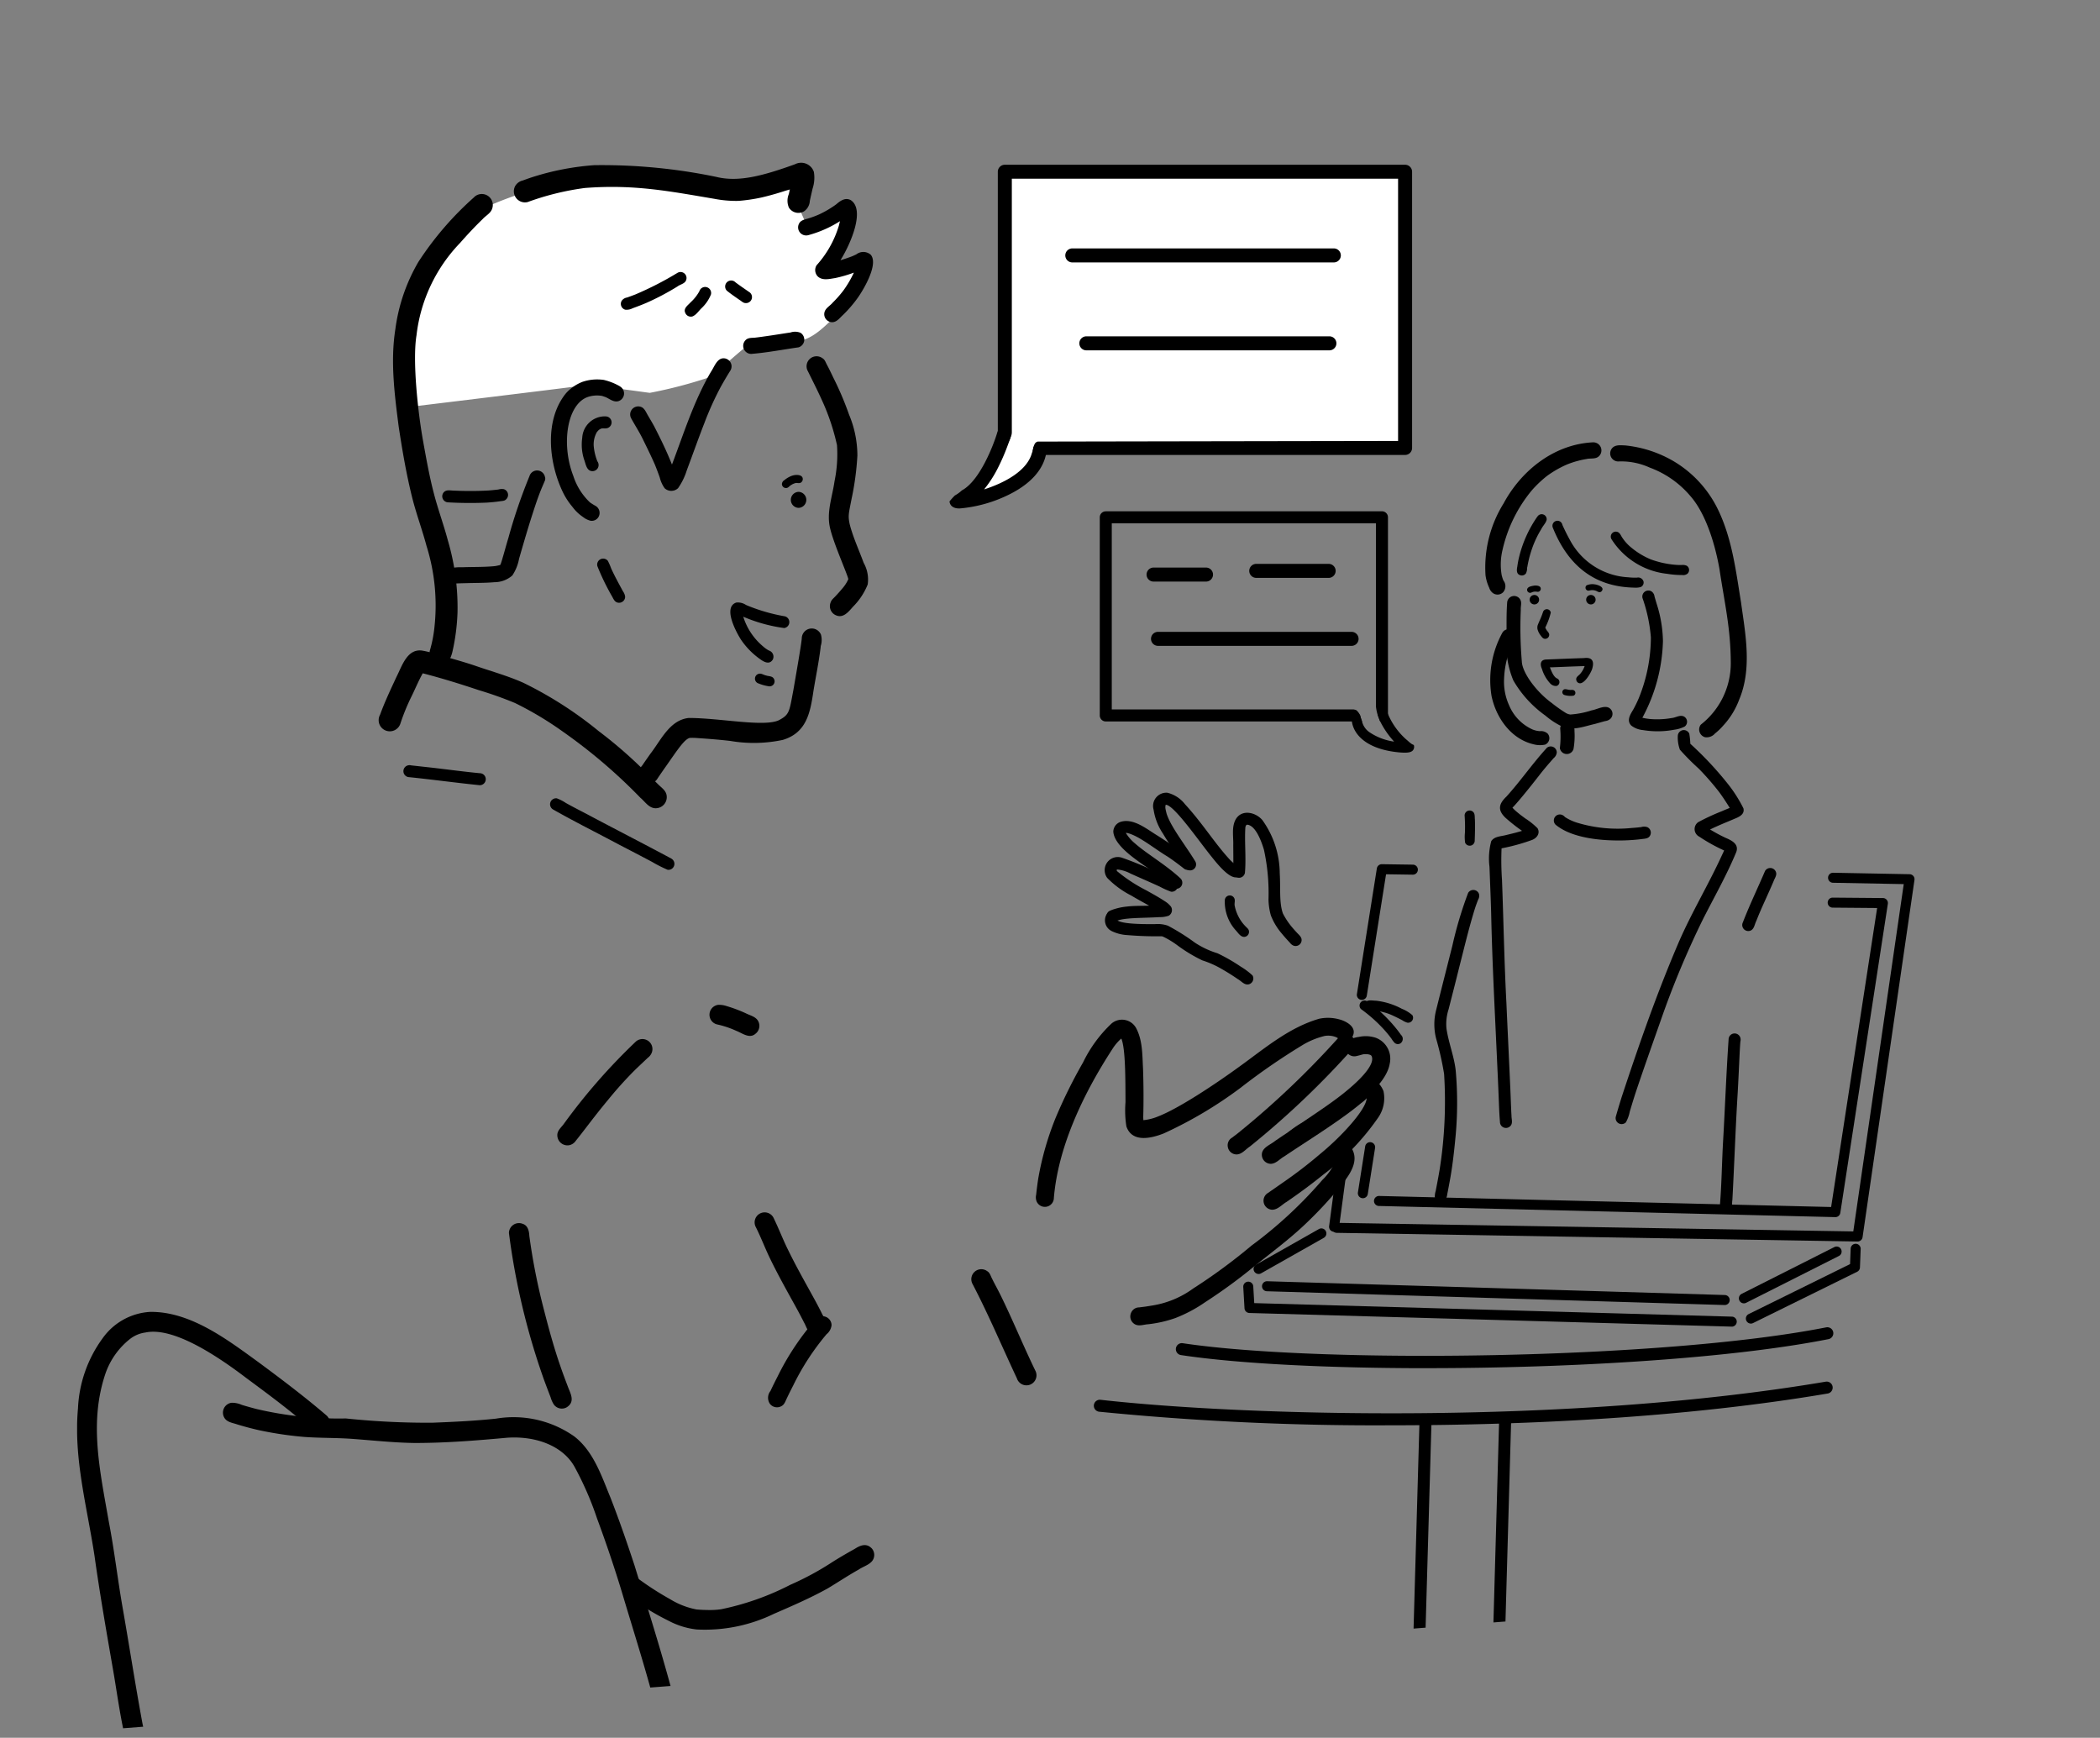
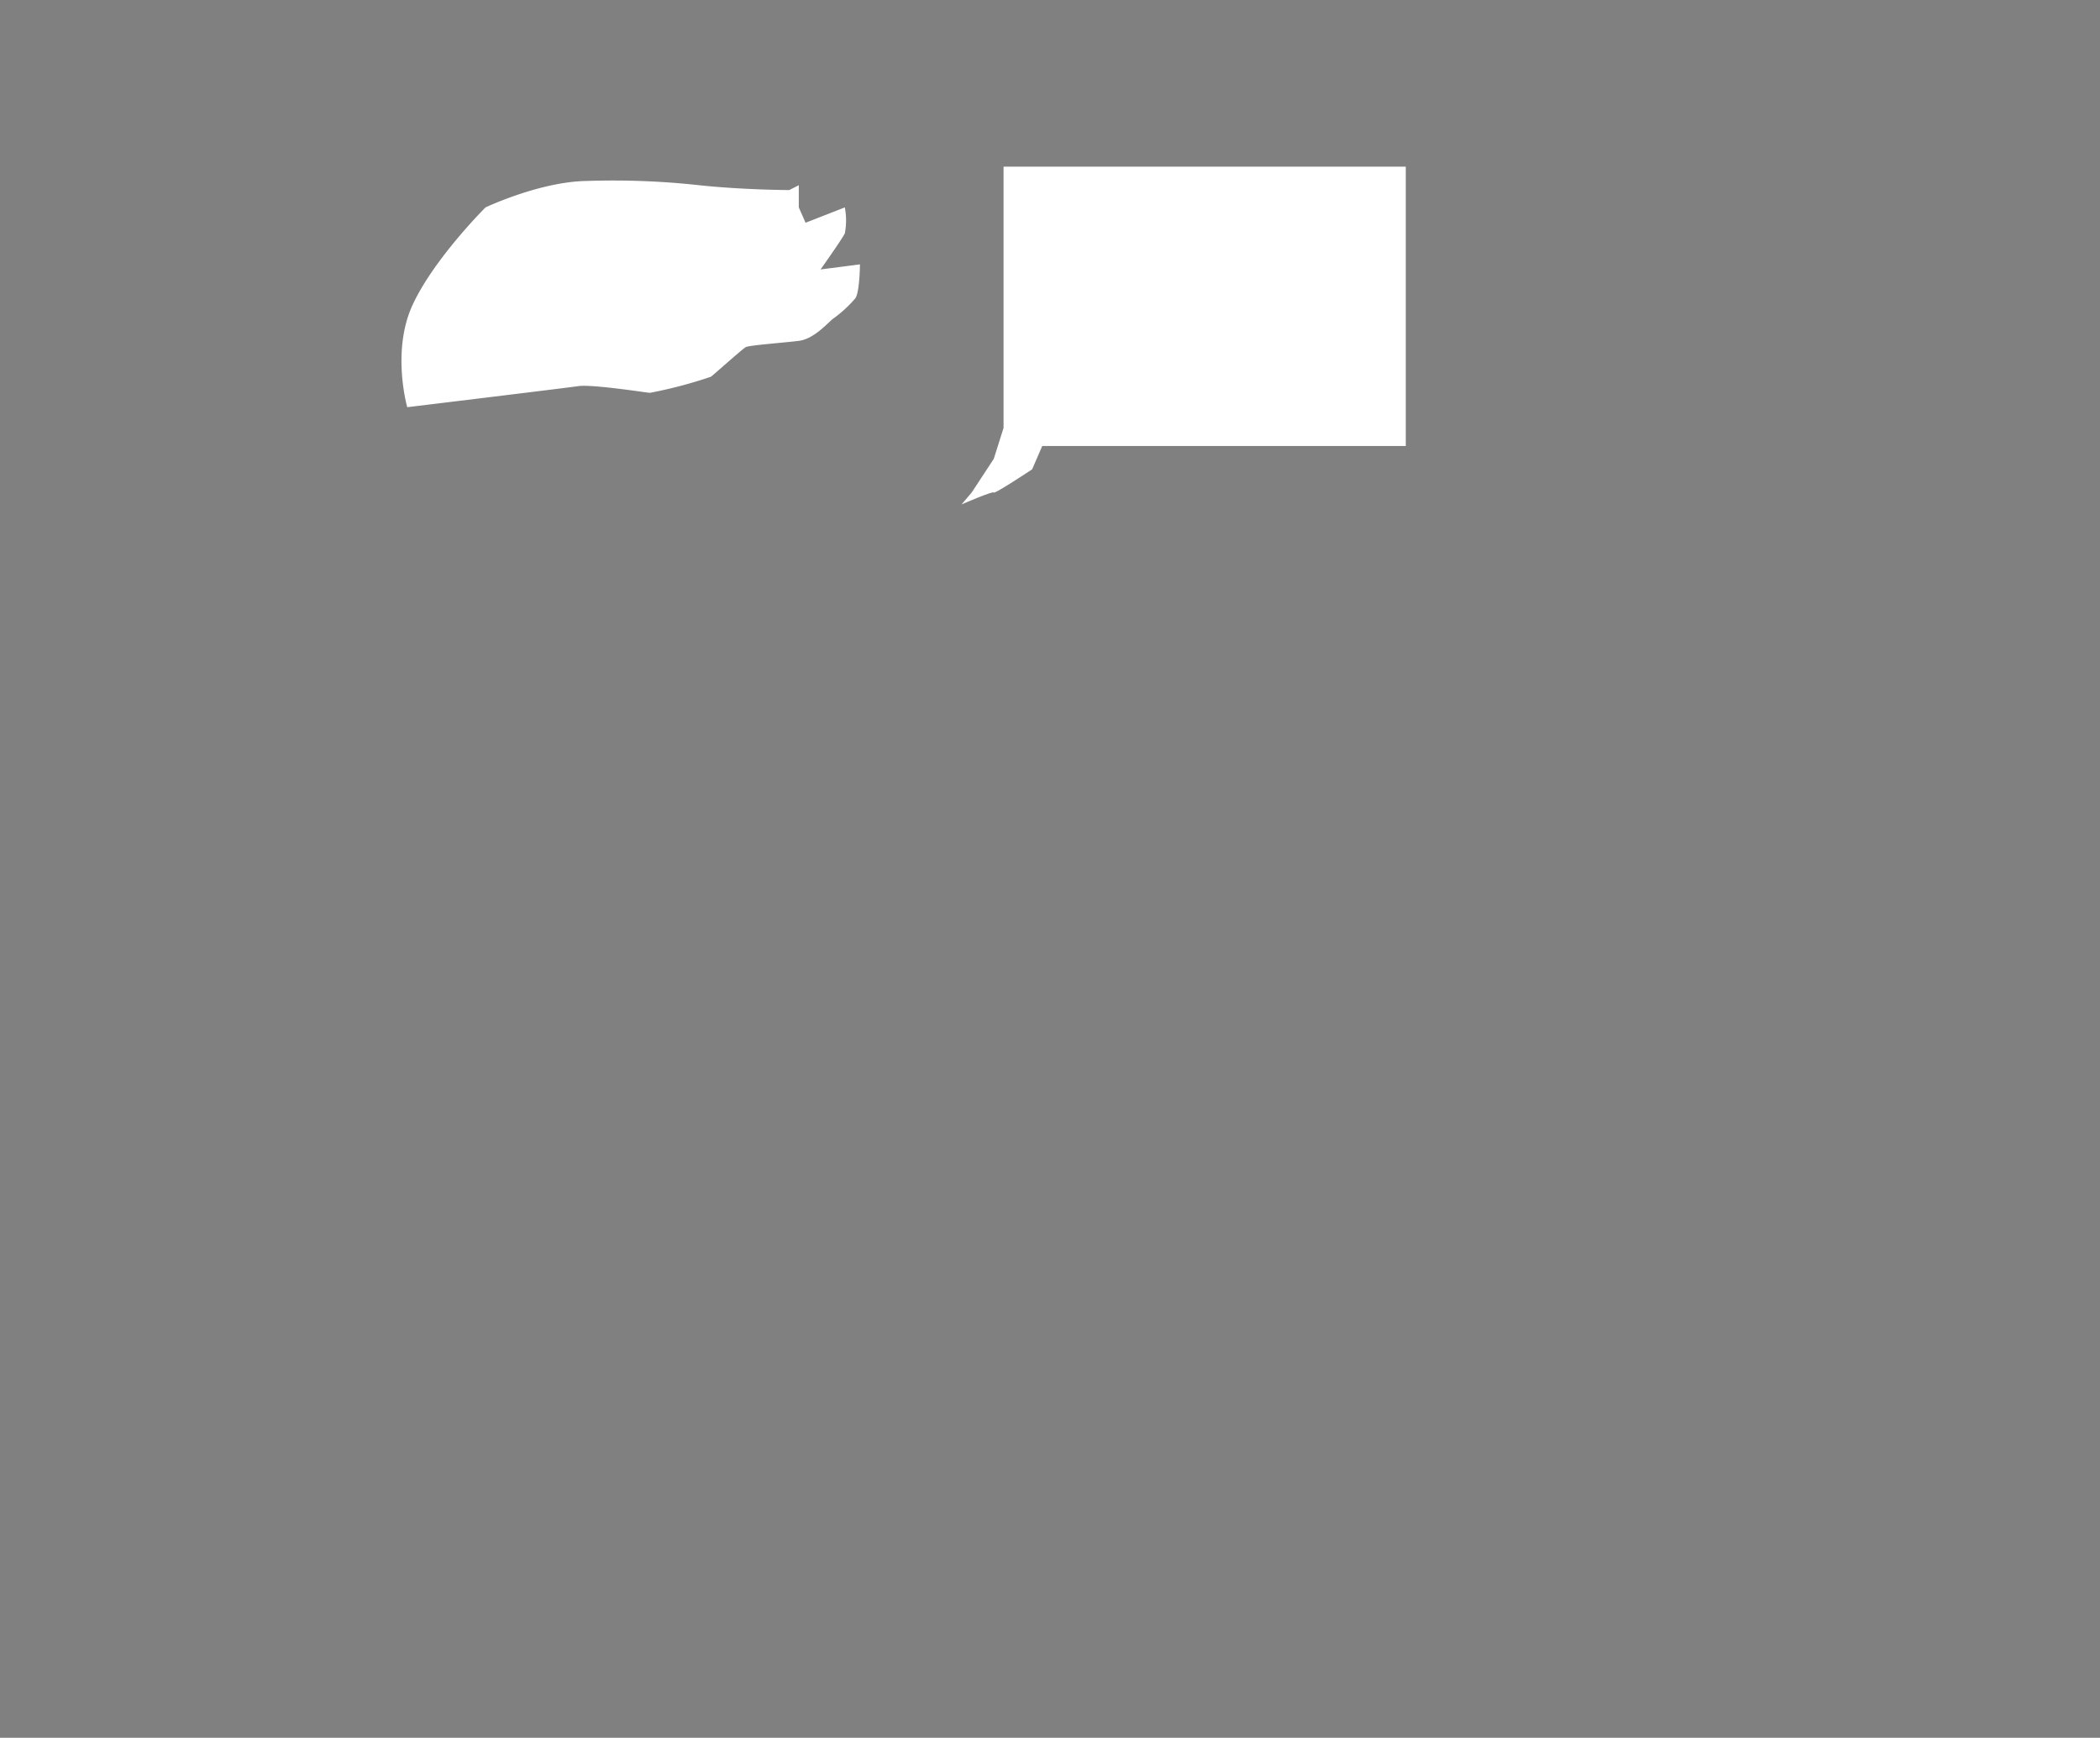
<svg xmlns="http://www.w3.org/2000/svg" width="239.938" height="198.545" viewBox="0 0 239.938 198.545">
  <rect x="0" y="0" width="239.938" height="198.545" fill="#808080" stroke="none" />
  <defs>
    <clipPath id="clip-path">
      <path id="パス_1201" data-name="パス 1201" d="M898.873,322.706l239.938-18.533L1111.753,124.16,918.792,138.57Z" transform="translate(-818.532 -115.616)" fill="none" />
    </clipPath>
    <clipPath id="clip-path-2">
-       <rect id="長方形_557" data-name="長方形 557" width="209.932" height="188.006" fill="none" />
-     </clipPath>
+       </clipPath>
  </defs>
  <g id="グループ_230" data-name="グループ 230" transform="translate(-153.802 -957.084)">
    <path id="パス_1202" data-name="パス 1202" d="M1037.893,155.068v29.847l-1.115,3.531-2.526,3.85-1.158,1.361s3.581-1.557,3.685-1.361,4.382-2.651,4.382-2.651l1.151-2.662h41.539V155.068Z" transform="translate(-769.429 821.059)" fill="#fff" />
    <path id="パス_1203" data-name="パス 1203" d="M970.143,159.937s6.249-2.963,11.626-3.023a89.969,89.969,0,0,1,12.777.487c4.95.531,10.3.556,10.3.556l1.092-.556v2.535l.771,1.753,4.487-1.753a7.825,7.825,0,0,1,0,2.968c-.366.739-2.771,4.121-2.771,4.121l4.5-.579s-.02,3.049-.509,3.852a14.031,14.031,0,0,1-2.605,2.387c-.7.589-2.192,2.29-3.877,2.5s-5.664.5-6.056.715-3.626,3.128-3.986,3.385a51.494,51.494,0,0,1-6.973,1.838c-.53-.046-6.62-.992-8.166-.767s-19.553,2.407-19.553,2.407-1.825-6.384.6-11.661S970.143,159.937,970.143,159.937Z" transform="translate(-760.868 820.844)" fill="#fff" />
    <g id="マスクグループ_9" data-name="マスクグループ 9" transform="translate(73.461 948.541)" clip-path="url(#clip-path)">
      <g id="グループ_123" data-name="グループ 123" transform="translate(89.151 27.148)">
        <g id="グループ_122" data-name="グループ 122">
          <g id="グループ_121" data-name="グループ 121" clip-path="url(#clip-path-2)">
            <path id="パス_804" data-name="パス 804" d="M167.132,15.911a36.368,36.368,0,0,0-6.371,7.391,20.524,20.524,0,0,0-2.634,7.691c-.581,3.691-.093,7.442.379,11.118.413,2.73.878,5.459,1.548,8.139.467,1.861,1.143,3.663,1.637,5.516a22.756,22.756,0,0,1,.89,9.383,14.575,14.575,0,0,1-.5,2.519,1.268,1.268,0,0,0,1.213,1.592c1.152-.017,1.3-1.159,1.49-2.052a23.874,23.874,0,0,0,.447-3.929,27.192,27.192,0,0,0-1.113-8.181c-.483-1.814-1.142-3.577-1.606-5.4-.5-1.919-.846-3.875-1.2-5.827-.6-3.288-1.249-9.266-.768-12.18a18.188,18.188,0,0,1,4.977-10.552c.829-.942,1.687-1.862,2.59-2.734.34-.381.869-.632,1.055-1.123a1.255,1.255,0,0,0-2.039-1.374" transform="translate(-121.765 -11.988)" />
            <path id="パス_805" data-name="パス 805" d="M183.619,260.073c-.14-.525-.641-.817-.993-1.194-.437-.418-.861-.848-1.291-1.273a50.811,50.811,0,0,0-5.448-4.753,44.1,44.1,0,0,0-8.6-5.52c-1.7-.764-3.493-1.264-5.251-1.865-1.362-.474-2.754-.852-4.138-1.252a15.382,15.382,0,0,0-2.166-.567c-1.729-.26-2.318,1.748-2.942,2.972-.669,1.435-1.349,2.869-1.891,4.358a1.273,1.273,0,1,0,2.334.979,23.5,23.5,0,0,1,1.308-3.17c.412-.847.773-1.726,1.238-2.547,2.145.554,4.271,1.21,6.372,1.915a43.535,43.535,0,0,1,4.154,1.474,38.527,38.527,0,0,1,5.538,3.316,61.372,61.372,0,0,1,8.8,7.514c.544.451.981,1.207,1.761,1.2a1.271,1.271,0,0,0,1.213-1.592" transform="translate(-116.286 -187.919)" />
            <path id="パス_806" data-name="パス 806" d="M252.477,1.054a1.531,1.531,0,0,0-2.165-.891c-3.655,1.319-6.456,2.073-8.993,1.442A64.167,64.167,0,0,0,227.379.266a30.21,30.21,0,0,0-6.737,1.261c-.48.145-.953.315-1.424.487a1.357,1.357,0,0,0-.862.616,1.267,1.267,0,0,0,1.42,1.848,30.742,30.742,0,0,1,6.536-1.606c5.6-.431,9.593.361,14.776,1.236a13.176,13.176,0,0,0,2.755.24,19.442,19.442,0,0,0,2.618-.383c1.106-.255,2.194-.581,3.27-.943-.041.179-.082.359-.119.539a1.985,1.985,0,0,0,0,1.539,1.271,1.271,0,0,0,1.721.451,1.546,1.546,0,0,0,.676-1.21c.1-.466.207-.93.314-1.394a3.977,3.977,0,0,0,.15-1.894" transform="translate(-168.291 0)" />
            <path id="パス_807" data-name="パス 807" d="M370.978,120.188c-.533-1.462-1.2-2.884-1.591-4.392-.22-1.021-.117-1.225.2-2.876a31.962,31.962,0,0,0,.673-5,12.167,12.167,0,0,0-.958-4.686,35.548,35.548,0,0,0-1.781-4.188c-.249-.519-.494-1.04-.769-1.547-.13-.245-.215-.536-.468-.683a1.141,1.141,0,0,0-1.68,1.475c.632,1.273,1.273,2.543,1.843,3.846a25.318,25.318,0,0,1,1.483,4.6,15.3,15.3,0,0,1-.281,4.122c-.252,1.771-.938,3.551-.513,5.346.4,1.758,1.935,5.157,2.09,5.838a4.122,4.122,0,0,1-.676,1.06q-.363.436-.753.849c-.2.237-.487.425-.584.731a1.129,1.129,0,0,0,.468,1.428c.919.516,1.542-.313,2.1-.937a7.553,7.553,0,0,0,1.656-2.516,3.865,3.865,0,0,0-.457-2.468" transform="translate(-281.108 -74.483)" />
            <path id="パス_808" data-name="パス 808" d="M371.495,241.436l-.011.089c.007-.046.016-.113.023-.181,0,.026-.007.051-.009.076l0,.016" transform="translate(-286.538 -186.157)" />
            <path id="パス_809" data-name="パス 809" d="M301.453,234.729c0-.035.008-.071.013-.106v.014a2.275,2.275,0,0,0,.016-1.294,1.14,1.14,0,0,0-2.188.441c-.067.783-.563,3.6-.964,5.929-.468,2.431-.407,2.777-1.688,3.436-1.756.768-6.68-.268-10.266-.274-2.177.24-3.164,2.525-4.365,4.07-.317.45-.634.9-.945,1.356a1.5,1.5,0,0,0-.366.766,1.138,1.138,0,0,0,2.11.729c.335-.5.68-.992,1.026-1.484,1.231-1.754,2.072-3.054,2.682-3.161a7.2,7.2,0,0,1,.894.024c1.242.081,2.483.182,3.719.324a15.891,15.891,0,0,0,6-.119c2.751-.835,3.138-3.169,3.509-5.663.266-1.615.6-3.22.8-4.845l.007-.055c-.013.088-.02.1.011-.089" transform="translate(-216.496 -179.45)" />
            <path id="パス_810" data-name="パス 810" d="M248.869,438.118a68.327,68.327,0,0,0-8.212,9.4c-.293.392-.737.742-.715,1.277a1.155,1.155,0,0,0,1.447,1.1,1.227,1.227,0,0,0,.681-.509c.338-.415.664-.839.99-1.263.809-1.05,1.518-1.991,2.734-3.456a44.289,44.289,0,0,1,3.046-3.373c.477-.459.962-.91,1.441-1.367a1.332,1.332,0,0,0,.441-.561,1.14,1.14,0,0,0-1.853-1.249" transform="translate(-185.074 -337.677)" />
            <path id="パス_811" data-name="パス 811" d="M222.584,548.609c-.333-.869-.66-1.74-.962-2.621-.72-2.082-1.3-4.211-1.846-6.344a70.822,70.822,0,0,1-1.675-8.465c-.029-.542-.159-1.186-.746-1.374a1.143,1.143,0,0,0-1.584,1.045,80.661,80.661,0,0,0,3.95,16.612c.26.721.536,1.437.809,2.153a3.2,3.2,0,0,0,.38.843,1.13,1.13,0,0,0,1.475.295c.88-.576.526-1.359.2-2.142" transform="translate(-166.431 -408.577)" />
            <path id="パス_812" data-name="パス 812" d="M321.537,422.483c-.294-.5-.917-.616-1.4-.866a16.584,16.584,0,0,0-2.177-.818,2.636,2.636,0,0,0-.989-.143,1.14,1.14,0,0,0-.152,2.226,10.739,10.739,0,0,1,2.122.692l.151.066c.67.268,1.473.913,2.149.319a1.135,1.135,0,0,0,.295-1.475" transform="translate(-243.736 -324.452)" />
            <path id="パス_813" data-name="パス 813" d="M125.377,657.211c-1.5-6.473-3.532-12.8-5.48-19.152-.852-2.595-1.747-5.175-2.737-7.721-1.028-2.491-1.935-5.3-4.134-7.016a12.061,12.061,0,0,0-8.978-2.04c-2.417.255-4.845.37-7.273.464a90.056,90.056,0,0,1-9.869-.488,40.977,40.977,0,0,1-10.207-1.08c-.558-.145-1.114-.3-1.665-.467a2.791,2.791,0,0,0-1.178-.246,1.141,1.141,0,0,0-.835,1.7c.313.536.956.59,1.491.778.828.251,1.664.475,2.509.664a41.47,41.47,0,0,0,5.145.763c1.839.134,3.685.088,5.523.225,2.369.176,4.736.437,7.114.466,3.515,0,7.023-.278,10.521-.6,3.393-.235,6.462.993,7.749,3.38a36.535,36.535,0,0,1,2.539,5.843q1.545,4.16,2.837,8.408c1.568,5.283,3.287,10.529,4.52,15.9.576,2.31,1.619,6.461,1.782,7.684a1.143,1.143,0,0,0,2.287,0c-.345-2.53-1.073-4.988-1.662-7.467" transform="translate(-56.206 -477.8)" />
            <path id="パス_814" data-name="パス 814" d="M300.986,690.981c-.6-.588-1.3-.281-1.9.107-.866.482-1.725.977-2.561,1.508a32.839,32.839,0,0,1-4.8,2.594,30.641,30.641,0,0,1-7.887,2.789,8.321,8.321,0,0,1-1.265.091c-.515,0-1.03-.016-1.542-.064l-.048-.007A8.978,8.978,0,0,1,278,696.832a33.826,33.826,0,0,1-3.708-2.39,1.144,1.144,0,0,0-1.154,1.975,29.8,29.8,0,0,0,4.724,2.9,8.917,8.917,0,0,0,3.168.975,18.044,18.044,0,0,0,8.824-1.786c2.074-.9,4.162-1.8,6.139-2.9,1.193-.71,2.346-1.488,3.561-2.163.487-.334,1.146-.509,1.524-.966a1.13,1.13,0,0,0-.089-1.5" transform="translate(-210.243 -532.724)" />
            <path id="パス_815" data-name="パス 815" d="M28.557,586.009c-2.5-2.146-5.127-4.132-7.773-6.091-3.585-2.6-7.828-5.861-12.459-5.792a7.157,7.157,0,0,0-5.4,3A14.654,14.654,0,0,0,.1,585.156c-.522,5.674,1.043,11.26,1.887,16.829.6,4.29,1.343,8.558,2.085,12.826.539,3.049.9,6.136,1.715,9.129.282,1.079.6,2.148.894,3.224a3.64,3.64,0,0,0,.423,1.217,1.138,1.138,0,0,0,2-1c-.134-.53-.279-1.057-.427-1.583-.431-1.524-.866-3.048-1.2-4.6-.837-4.515-1.532-9.058-2.329-13.581-.542-3.156-.909-6.339-1.519-9.483-1.045-5.981-2.258-11.349-.411-16.9a8.639,8.639,0,0,1,2.837-4.023l.009-.007a3.629,3.629,0,0,1,1.735-.722c2.971-.637,7.608,2.21,11.528,5.195,2.991,2.212,4.783,3.546,7.606,5.948a1.143,1.143,0,0,0,1.617-1.617" transform="translate(0 -442.842)" />
            <path id="パス_816" data-name="パス 816" d="M346.274,536.089c-.278-.561-.564-1.117-.864-1.667-1.023-1.87-2.083-3.722-3.02-5.638-.608-1.208-1.087-2.475-1.676-3.692a1.144,1.144,0,1,0-2.052,1c.579,1.159,1.035,2.375,1.6,3.539.747,1.549,1.576,3.057,2.407,4.563.51.919,1.022,1.836,1.491,2.777.226.375.321.871.695,1.13a1.144,1.144,0,0,0,1.836-.9,2.829,2.829,0,0,0-.42-1.113" transform="translate(-261.099 -404.466)" />
            <path id="パス_817" data-name="パス 817" d="M454.069,564.291c-1.381-2.845-2.572-5.777-3.968-8.615-.31-.627-.654-1.237-.962-1.865-.16-.293-.236-.662-.539-.845a1.141,1.141,0,0,0-1.68,1.475c1.834,3.517,3.371,7.173,5.058,10.762a1.146,1.146,0,1,0,2.09-.911" transform="translate(-344.601 -426.327)" />
            <path id="パス_818" data-name="パス 818" d="M513.96,427.435a4.84,4.84,0,0,0-2.5-.141c-3.442.989-6.225,3.378-9.079,5.435-2.8,2.038-6.989,4.826-9.348,5.732a5.713,5.713,0,0,1-1.675.424,4.514,4.514,0,0,1-.013-.461c.048-1.8.035-3.606-.026-5.408-.09-1.574-.033-3.265-.81-4.687a1.841,1.841,0,0,0-2.793-.482,15.169,15.169,0,0,0-3.249,4.439,57.345,57.345,0,0,0-3.133,6.33,33.875,33.875,0,0,0-1.981,6.9c-.1.627-.177,1.257-.245,1.888a1.266,1.266,0,0,0,.054.768,1.027,1.027,0,0,0,1.969-.4c.473-5.672,3.187-11.656,6.767-17.137a5.3,5.3,0,0,1,.91-1.05l.018-.015.011-.008c.488,1.118.466,4.753.478,7.269a11.749,11.749,0,0,0,.1,2.758c.643,1.9,2.844,1.376,4.282.806a47.678,47.678,0,0,0,8.734-5.185,74.317,74.317,0,0,1,7.205-4.962,9.01,9.01,0,0,1,2.443-.986,2.415,2.415,0,0,1,1.312.146,2.787,2.787,0,0,1,.453.29,1.036,1.036,0,0,0,1.408-.369c.523-.966-.487-1.625-1.3-1.9" transform="translate(-369.53 -329.507)" />
            <path id="パス_819" data-name="パス 819" d="M614.338,436.546a3.666,3.666,0,0,0-1.912-.089,3.01,3.01,0,0,0-1.148.38,1.027,1.027,0,0,0,.9,1.8c.924-.218.592-.22,1.284-.2a2.211,2.211,0,0,1,.254.066c.018.009.036.017.053.027s.027.018.041.026.04.041.06.062c.4.748-.65,2.188-2.812,3.971-1.32,1.111-3.189,2.355-5.164,3.687a11.1,11.1,0,0,0-1.541,1.082,1.027,1.027,0,0,0,1.328,1.512c2.806-1.931,9.746-5.974,10.277-9.368a2.554,2.554,0,0,0-1.617-2.956" transform="translate(-465.981 -336.589)" />
            <path id="パス_820" data-name="パス 820" d="M606.553,459.245a2.907,2.907,0,0,0-.534-.891,1.048,1.048,0,0,0-.505-.425,1.027,1.027,0,0,0-1.124,1.668l.071.086a2.166,2.166,0,0,1,.143.226c0,.009.005.018.007.027s0,.039,0,.059c-.014,1.266-2.834,4.355-5.3,6.377a51.5,51.5,0,0,1-4.356,3.34c-.538.376-1.075.752-1.615,1.124a1.029,1.029,0,0,0,.519,1.918c.631-.029,1.078-.593,1.6-.892,1.439-.988,2.845-2.022,4.2-3.12a28.341,28.341,0,0,0,6.271-6.516,3.88,3.88,0,0,0,.614-2.981" transform="translate(-457.273 -353.143)" />
            <path id="パス_821" data-name="パス 821" d="M551.52,491.1a1.027,1.027,0,0,0-1.8.9c.027.078.05.157.07.237a6.72,6.72,0,0,1-1.632,2.476,49.119,49.119,0,0,1-8.087,7.489,64.11,64.11,0,0,1-6.66,4.9,10.8,10.8,0,0,1-4.615,1.935c-1.014.169-.83.13-1.549.225a1,1,0,0,0-.94.632,1.022,1.022,0,0,0,.421,1.285c.462.277,1.008.043,1.506.012a14.01,14.01,0,0,0,3.131-.709,16.244,16.244,0,0,0,3.416-1.817,61.123,61.123,0,0,0,4.995-3.6c2.215-1.822,4.558-3.495,6.623-5.493a46.746,46.746,0,0,0,3.586-3.84c1-1.239,2.529-3,1.536-4.631" transform="translate(-405.889 -378.493)" />
            <path id="パス_822" data-name="パス 822" d="M587.649,435.482a99.04,99.04,0,0,1-11.675,11.1c-.17.13-.495.378-.606.46a1,1,0,0,0-.491,1.025,1.02,1.02,0,0,0,1.011.892c.616-.015,1.024-.586,1.511-.9A98.9,98.9,0,0,0,589.1,436.937a1.029,1.029,0,0,0-1.455-1.455" transform="translate(-443.407 -335.666)" />
            <path id="パス_823" data-name="パス 823" d="M602.716,458.9c-2.538,2.42-5.882,4.26-9.259,6.582-.489.408-1.284.671-1.48,1.314a1.04,1.04,0,0,0,.992,1.3c.605-.019,1.025-.561,1.527-.84,2.1-1.414,4.246-2.749,6.31-4.211.846-.592,1.676-1.208,2.468-1.871a4.27,4.27,0,0,0,1.11-1.153,1.026,1.026,0,0,0-1.668-1.124" transform="translate(-456.581 -353.73)" />
            <path id="パス_824" data-name="パス 824" d="M350.7,576.566a29.771,29.771,0,0,0-4.417,6.608c-.28.543-.553,1.09-.81,1.644a1.235,1.235,0,0,0-.065,1.459,1.022,1.022,0,0,0,1.327.265c.343-.181.45-.562.609-.887.232-.489.474-.973.722-1.454a28.376,28.376,0,0,1,3.813-5.866,1.551,1.551,0,0,0,.578-1.042,1.036,1.036,0,0,0-1.756-.728" transform="translate(-266.255 -444.495)" />
            <path id="パス_825" data-name="パス 825" d="M244.653,109.019a6.836,6.836,0,0,0-1.866-.75,5.23,5.23,0,0,0-2.453.222,4.908,4.908,0,0,0-1.873,1.3c-2.5,3.062-1.976,7.946-.353,11.311a7.955,7.955,0,0,0,1.079,1.658,4.9,4.9,0,0,0,1.22,1.17,2.2,2.2,0,0,0,.861.426.888.888,0,0,0,.911-.437.926.926,0,0,0-.328-1.251,6.958,6.958,0,0,1-.645-.4l-.013-.011a7.183,7.183,0,0,1-1.889-3c-1.442-3.7-.707-8.335,1.748-9.072a3.357,3.357,0,0,1,1.465-.1c.2.031.806.294.349.1.514.182.993.669,1.568.515a.923.923,0,0,0,.219-1.672" transform="translate(-182.602 -83.466)" />
            <path id="パス_826" data-name="パス 826" d="M195.3,154.485a.913.913,0,0,0-1.78-.122,61.437,61.437,0,0,0-2.417,7.093c-.257.819-.723,2.61-.9,3.019l0,0-.062.037c-.139.043-.4.091-.521.115-1.253.13-2.518.088-3.776.136a5.512,5.512,0,0,0-1.4.124.915.915,0,0,0-.109,1.626,1.359,1.359,0,0,0,.847.1c.386-.018.772-.026,1.159-.035,1.059-.032,2.122-.015,3.178-.108a3.1,3.1,0,0,0,2.047-.768,5.156,5.156,0,0,0,.772-1.917c.415-1.439.833-2.877,1.278-4.307.37-1.158.733-2.319,1.179-3.45.173-.424.165-.393.5-1.182a.7.7,0,0,0,.016-.365" transform="translate(-141.839 -118.557)" />
            <path id="パス_827" data-name="パス 827" d="M287.245,97.7c-.944-.243-1.264.885-1.685,1.5-1.949,3.322-3.1,7.021-4.46,10.608-.593-1.5-1.3-2.95-2.036-4.38-.236-.44-.5-.863-.749-1.3-.212-.364-.383-.828-.838-.935a.921.921,0,0,0-1.033,1.344c.43.781.916,1.53,1.309,2.331.479.979.962,1.957,1.4,2.955q.292.723.551,1.458a3.614,3.614,0,0,0,.56,1.233,1.121,1.121,0,0,0,1.536-.011,7.443,7.443,0,0,0,1-2.054c.676-1.8,1.311-3.611,2.011-5.4a34.971,34.971,0,0,1,1.838-4.072q.542-.982,1.139-1.932a.922.922,0,0,0-.547-1.344" transform="translate(-213.134 -75.335)" />
            <path id="パス_828" data-name="パス 828" d="M339.321,84.49a1.627,1.627,0,0,0-1.126-.027c-.691.1-1.381.214-2.071.318-.978.144-1.569.226-2,.275-.374.032-.8-.012-1.075.294a.922.922,0,0,0,.647,1.561c1.815-.142,3.609-.494,5.411-.75a.92.92,0,0,0,.218-1.672" transform="translate(-256.686 -65.08)" />
            <path id="パス_829" data-name="パス 829" d="M368.51,24.441a1.3,1.3,0,0,0-1.617-.032,6.15,6.15,0,0,1-.608.271c-.4.147-.807.287-1.218.408,1.148-1.825,2.854-5.744,1.193-6.86-.63-.347-1.2.058-1.676.472a11.708,11.708,0,0,1-1.956,1.154,10.675,10.675,0,0,1-1.356.493c-.346.1-.739.186-.922.534a.921.921,0,0,0,1.033,1.344,13.167,13.167,0,0,0,3.632-1.6c-.032.126-.073.283-.124.5a11.807,11.807,0,0,1-2.551,4.539,1.041,1.041,0,0,0,.148,1.285c.537.488,1.311.274,1.955.179a14.528,14.528,0,0,0,2.16-.626,12.3,12.3,0,0,1-1.194,2.036,12.535,12.535,0,0,1-1.221,1.388c-.279.34-.723.568-.9.975a.914.914,0,0,0,.836,1.267c.542-.007.864-.5,1.234-.825a14.709,14.709,0,0,0,1.694-1.972c.685-.968,2.411-3.885,1.459-4.932" transform="translate(-277.852 -13.959)" />
            <path id="パス_830" data-name="パス 830" d="M357.441,164.39a.915.915,0,0,0,0,1.829.915.915,0,0,0,0-1.829" transform="translate(-275.009 -126.799)" />
            <path id="パス_831" data-name="パス 831" d="M254.854,126.63a2.583,2.583,0,0,0-2.675,2.44,5.523,5.523,0,0,0,.224,2.527c.154.4.22.954.6,1.2a.7.7,0,0,0,.906-1.028,6.146,6.146,0,0,1-.421-1.779,2.866,2.866,0,0,1,.363-1.566c.259-.3.247-.256.352-.327.038-.022.078-.042.117-.062l.085-.026.024-.005c.056,0,.112-.008.168-.009a1.073,1.073,0,0,0,.524-.05.685.685,0,0,0-.264-1.313" transform="translate(-194.464 -97.662)" />
            <path id="パス_832" data-name="パス 832" d="M189.476,162.964a1.463,1.463,0,0,0-.6.036c.059,0-.652.083-1.149.116a37.5,37.5,0,0,1-3.885.015c-.4.01-.881-.152-1.2.17a.692.692,0,0,0,.485,1.171,43.612,43.612,0,0,0,4.4.029c.5-.032,1-.078,1.5-.15.228-.045.5-.021.678-.188a.687.687,0,0,0-.233-1.2" transform="translate(-140.729 -125.681)" />
            <path id="パス_833" data-name="パス 833" d="M278.159,54.6a37.44,37.44,0,0,1-4.823,2.475c-.318.122-.637.243-.959.352a.912.912,0,0,0-.611.381.693.693,0,0,0,.41,1.008,1.481,1.481,0,0,0,.842-.162c.542-.2,1.082-.4,1.612-.632a29.13,29.13,0,0,0,3.512-1.857c.28-.214.679-.281.9-.556a.685.685,0,0,0-.885-1.008" transform="translate(-209.55 -42.038)" />
            <path id="パス_834" data-name="パス 834" d="M305.266,62.538a4.949,4.949,0,0,1-1,1.258c-.3.336-.857.691-.6,1.21a.681.681,0,0,0,.809.4c.445-.177.717-.632,1.055-.954a4.424,4.424,0,0,0,1.062-1.546.686.686,0,0,0-1.323-.365" transform="translate(-234.175 -47.855)" />
            <path id="パス_835" data-name="パス 835" d="M326.531,60.078c-.5-.348-1.008-.692-1.5-1.058l-.075-.06a.686.686,0,0,0-.97.97c.465.379.963.714,1.454,1.058.21.125.4.34.652.355a.685.685,0,0,0,.438-1.266" transform="translate(-249.75 -45.323)" />
            <path id="パス_836" data-name="パス 836" d="M332.642,221.2a20.593,20.593,0,0,1-4.279-1.225l-.193-.086a1.651,1.651,0,0,0-1.109-.262c-1.53.534-.023,3.329.537,4.218a8.683,8.683,0,0,0,2.226,2.266c.449.318,1.034.63,1.415.037a.735.735,0,0,0-.438-1.044,3.4,3.4,0,0,1-.686-.488,7.212,7.212,0,0,1-2.243-3.374,17.839,17.839,0,0,0,4.679,1.294.685.685,0,0,0,.091-1.335" transform="translate(-251.759 -169.385)" />
            <path id="パス_837" data-name="パス 837" d="M262.8,201.445c-.465-.86-.939-1.717-1.346-2.607a7.073,7.073,0,0,0-.375-.865.685.685,0,0,0-1.2.6,26.908,26.908,0,0,0,1.667,3.44c.162.28.289.64.638.723a.693.693,0,0,0,.868-.661,1.328,1.328,0,0,0-.252-.629" transform="translate(-200.435 -152.495)" />
            <path id="パス_838" data-name="パス 838" d="M171.762,301.882c-2.095-.2-4.178-.5-6.27-.721l-1.568-.174a.735.735,0,0,0-.475.035.685.685,0,0,0,.264,1.313c2.686.276,5.362.646,8.048.918a.686.686,0,0,0,0-1.372" transform="translate(-125.755 -232.145)" />
            <path id="パス_839" data-name="パス 839" d="M250.191,324.38c-3.211-1.724-6.458-3.381-9.675-5.095-.8-.418-1.609-.83-2.4-1.271a4.794,4.794,0,0,0-1.036-.53.685.685,0,0,0-.437,1.266c2.489,1.415,5.056,2.688,7.58,4.039,1.253.649,2.507,1.3,3.752,1.961a15.134,15.134,0,0,0,1.778.9.685.685,0,0,0,.437-1.266" transform="translate(-182.274 -244.877)" />
-             <path id="パス_840" data-name="パス 840" d="M340.781,255.693c-.213-.212-.544-.17-.811-.268-.265-.045-.51-.247-.782-.2a.571.571,0,0,0-.076,1.113,4.929,4.929,0,0,0,1.113.313.574.574,0,0,0,.556-.955" transform="translate(-261.251 -196.856)" />
            <path id="パス_841" data-name="パス 841" d="M353.289,156.027a3.084,3.084,0,0,0-.865.512.538.538,0,0,0-.262.434.461.461,0,0,0,.781.324,1.8,1.8,0,0,1,.817-.449,1.066,1.066,0,0,1,.112,0c.123,0,.5.126.66-.315.135-.691-.8-.676-1.242-.5" transform="translate(-271.633 -120.272)" />
            <path id="パス_842" data-name="パス 842" d="M715.834,139.64c-4.434.189-8.213,3.162-10.268,6.974a13.861,13.861,0,0,0-2.069,8.22,4.87,4.87,0,0,0,.422,1.423,1.2,1.2,0,0,0,.391.584.9.9,0,0,0,1.2-.072,1.048,1.048,0,0,0,.034-1.337,4.38,4.38,0,0,1-.2-.607,7.149,7.149,0,0,1,.105-2.933,16.256,16.256,0,0,1,3.329-6.753,12.877,12.877,0,0,1,1.751-1.663,11.965,11.965,0,0,1,2.269-1.3,10.573,10.573,0,0,1,2.5-.668l-.243.033c.478-.1,1.054.049,1.426-.337a.922.922,0,0,0-.647-1.561" transform="translate(-542.577 -107.709)" />
            <path id="パス_843" data-name="パス 843" d="M780.981,159.106c-.587-3.6-1.021-7.3-2.622-10.627a12.973,12.973,0,0,0-5.1-5.569,13.652,13.652,0,0,0-5.537-1.8c-.484-.013-1.065-.1-1.439.272a.92.92,0,0,0,.647,1.561,7.863,7.863,0,0,1,3.609.7,11.114,11.114,0,0,1,4.675,3.287c1.579,1.813,2.7,4.982,3.288,8.268.6,4.013,1.285,6.776,1.3,10.787a8.906,8.906,0,0,1-3.425,7.026.914.914,0,0,0,.475,1.436,1.258,1.258,0,0,0,1.152-.43,6.672,6.672,0,0,0,.91-.87,9,9,0,0,0,1.849-3c1.473-3.507.725-7.4.217-11.033" transform="translate(-590.858 -108.825)" />
            <path id="パス_844" data-name="パス 844" d="M726.225,229.5c-.518-.811-1.561-.11-2.278.005a10.006,10.006,0,0,1-2.432.474,1.349,1.349,0,0,1-.551-.2,17.394,17.394,0,0,1-1.659-1.186l.162.125c-1.9-1.365-3.43-3.542-3.491-4.772a45.8,45.8,0,0,1-.119-5.932c-.033-.363.123-.756-.029-1.1a.8.8,0,0,0-1.532.308c-.1,1.388-.053,2.782-.071,4.172a10.438,10.438,0,0,0,.78,4.693,12.8,12.8,0,0,0,3.662,4.015,8.745,8.745,0,0,0,1.984,1.285c1.187.467,2.465-.06,3.643-.324.4-.108.8-.227,1.2-.333a1.113,1.113,0,0,0,.526-.2.791.791,0,0,0,.206-1.032" transform="translate(-550.906 -166.948)" />
            <path id="パス_845" data-name="パス 845" d="M742.544,280.235a1.218,1.218,0,0,0-.265-.847.807.807,0,0,0-1.366.566,10.863,10.863,0,0,1-.039,2.236.8.8,0,0,0,1.558.106,8.567,8.567,0,0,0,.112-2.061" transform="translate(-571.46 -215.323)" />
            <path id="パス_846" data-name="パス 846" d="M712.559,244.939a1.135,1.135,0,0,0-.855-.249,2.646,2.646,0,0,1-.853-.2,5.241,5.241,0,0,1-2.662-2.756,6.49,6.49,0,0,1-.573-3.036,10.443,10.443,0,0,1,.511-2.86,7.355,7.355,0,0,1,.57-1.4,1.158,1.158,0,0,0,.208-.5.8.8,0,0,0-1.477-.51,11.254,11.254,0,0,0-1.245,7.242c.51,2.477,2.22,4.911,4.782,5.515a2.86,2.86,0,0,0,1.335.044.8.8,0,0,0,.258-1.3" transform="translate(-544.575 -179.757)" />
            <path id="パス_847" data-name="パス 847" d="M530.434,381.147a7.651,7.651,0,0,0-1.33-1,20.256,20.256,0,0,0-2.674-1.537,9.993,9.993,0,0,1-2.574-1.208,24.748,24.748,0,0,0-3.092-1.943,3.522,3.522,0,0,0-1.481-.18c-1.733.014-3.812-.034-4.325-.453l.02-.037a.686.686,0,1,0-1.184-.692,1.365,1.365,0,0,0,.539,1.973,4.576,4.576,0,0,0,1.789.46,38.955,38.955,0,0,0,3.927.135l.046.009c.037.01.074.021.11.034a9.745,9.745,0,0,1,1.636.989,17.349,17.349,0,0,0,2.852,1.722,11.194,11.194,0,0,1,1.827.767,25.6,25.6,0,0,1,2.217,1.366c.411.224.771.737,1.286.6a.693.693,0,0,0,.41-1.008" transform="translate(-396.132 -288.299)" />
-             <path id="パス_848" data-name="パス 848" d="M514.7,348.479v-.005h0l.01-.01c.024-.015.048-.029.073-.043l.034-.01.008,0a4.13,4.13,0,0,1,1.482.467c1.1.5,2.218.976,3.318,1.483a10.041,10.041,0,0,0,1.3.585.685.685,0,0,0,.753-.856c-.084-.325-.385-.454-.665-.578q-.872-.432-1.765-.819a36.836,36.836,0,0,0-3.845-1.6,1.5,1.5,0,0,0-1.767,2.277,10.382,10.382,0,0,0,2.748,2.017c.581.353,1.358.769,2.042,1.159-.849.029-1.7,0-2.546.1a6.953,6.953,0,0,0-1.682.376c-.172.076-.375.127-.477.3a.685.685,0,0,0,.885,1.008c.882-.447,3.161-.358,5.017-.479a2.942,2.942,0,0,0,1.046-.16.746.746,0,0,0,.25-1.042,2.664,2.664,0,0,0-.711-.62c-.666-.442-1.37-.824-2.066-1.216a17.72,17.72,0,0,1-3.363-2.2,1.209,1.209,0,0,1-.08-.131v0" transform="translate(-395.942 -267.673)" />
            <path id="パス_849" data-name="パス 849" d="M552.289,352.036l.1.077,0,0-.1-.076" transform="translate(-425.999 -271.537)" />
            <path id="パス_850" data-name="パス 850" d="M526.726,333.27a49.95,49.95,0,0,0-4.108-2.858c-1.142-.714-2.628-1.91-4.045-1.461a1.207,1.207,0,0,0-.828,1.11c.126,1.861,3.368,3.676,4.768,4.749a20.4,20.4,0,0,1,1.66,1.324c.234.194.446.476.78.463a.692.692,0,0,0,.485-1.171c-1.665-1.558-3.878-2.833-5.2-4a4.828,4.828,0,0,1-1.061-1.211.946.946,0,0,1,.108,0l.088.015c1.312.324,3.013,1.747,4.593,2.7.576.382,1.13.8,1.677,1.22-.019-.015.021.015.1.076l.007.006-.005,0,.012.009a.686.686,0,0,0,.97-.97" transform="translate(-399.353 -253.654)" />
            <path id="パス_851" data-name="パス 851" d="M547.723,323.349c-.11-.205-.333-.283-.516-.407a4.4,4.4,0,0,1-.854-.76c-1.687-1.87-3.021-4.046-4.977-6.174a3.648,3.648,0,0,0-2.013-1.31,1.516,1.516,0,0,0-1.574,1.935,6.679,6.679,0,0,0,1.077,2.746c.775,1.321,1.7,2.547,2.5,3.852a.686.686,0,0,0,1.185-.692c-1.111-1.837-2.812-3.942-3.286-5.487-.162-.659-.15-.658-.1-.979.88-.048,3.6,3.863,5.1,5.75.573.707,2.088,2.722,3.045,2.535a.693.693,0,0,0,.41-1.008" transform="translate(-414.793 -242.729)" />
            <path id="パス_852" data-name="パス 852" d="M584.949,338.55c-.213-.229-.425-.46-.629-.7a8.335,8.335,0,0,1-1.068-1.6c-.441-1.247-.255-2.849-.361-4.582a10.517,10.517,0,0,0-1.979-6.076c-.735-.889-2.294-1.276-3.011-.164-.549.9-.287,2.029-.322,3.031.006.805.015,1.611.011,2.416.017.293-.11.613.019.888a.685.685,0,0,0,1.313-.264c.136-1.691-.067-3.4.041-5.086a1.373,1.373,0,0,1,.042-.159l.029-.053.008-.013c.023-.025.047-.048.072-.071h0a1.227,1.227,0,0,1,.136,0c.79.151,1.415,1.454,1.833,2.843a23.209,23.209,0,0,1,.523,5.7,7.245,7.245,0,0,0,.269,1.813,7.127,7.127,0,0,0,1.248,2.072c.3.369.619.717.942,1.063a.937.937,0,0,0,.375.308.685.685,0,0,0,.95-.627c0-.324-.24-.529-.443-.746" transform="translate(-445.482 -250.489)" />
            <path id="パス_853" data-name="パス 853" d="M712.1,291.771c-1.623,1.773-2.983,3.765-4.6,5.547-.874.83-1.018,1.542-.095,2.414a20.035,20.035,0,0,0,1.889,1.49c-.587.186-1.189.326-1.787.471-.593.172-1.362.134-1.733.71a7.672,7.672,0,0,0-.2,2.928c.066,1.774.143,3.548.192,5.322.116,5.415.4,10.824.647,16.235.084,1.841.173,3.682.241,5.525.026.691.058,1.383.118,2.072a.686.686,0,0,0,.2.485.694.694,0,0,0,1.077-.139c.186-.328.031-.722.039-1.078-.058-.964-.081-1.929-.125-2.894-.143-3.307-.309-6.614-.453-9.921-.249-4.7-.328-9.4-.506-14.106a31.946,31.946,0,0,1-.05-3.612,22.394,22.394,0,0,0,3.4-.928c.585-.186,1.059-.758.713-1.364a8.3,8.3,0,0,0-1.415-1.132c-.566-.425-.443-.314-1.013-.791a4.988,4.988,0,0,1-.443-.429c.59-.57,2.333-2.746,3.2-3.876.486-.615,1-1.209,1.52-1.795a.935.935,0,0,0,.346-.65.692.692,0,0,0-1.171-.485" transform="translate(-544.201 -224.9)" />
            <path id="パス_854" data-name="パス 854" d="M748.588,327.019a1.036,1.036,0,0,0-.741-.039c-.37.047-.742.081-1.115.106a15.908,15.908,0,0,1-6.128-.574,5.665,5.665,0,0,1-1.486-.674.9.9,0,0,0-.331-.246.685.685,0,0,0-.749,1.112c1.918,1.608,5.479,1.87,7.906,1.8.654-.024,1.308-.069,1.958-.153.339-.046.75-.043.932-.388a.693.693,0,0,0-.246-.938" transform="translate(-569.119 -251.091)" />
            <path id="パス_855" data-name="パス 855" d="M781.687,228.072c-.463-.25-.949.128-1.426.163a9.556,9.556,0,0,1-2.522.107c-.066-.009-.141-.018-.189-.023-.089-.013-.177-.025-.266-.041-.123-.022-.246-.047-.368-.077a19.444,19.444,0,0,0,2.351-8.749,14.652,14.652,0,0,0-.727-4.3c-.081-.274-.163-.547-.24-.823a.8.8,0,0,0-.36-.576.692.692,0,0,0-1.008.775,17.787,17.787,0,0,1,.956,4.494,18.539,18.539,0,0,1-1.383,6.946,13.966,13.966,0,0,1-.623,1.283c-.335.568-.8,1.24-.246,1.835a2.5,2.5,0,0,0,1.327.522,10.182,10.182,0,0,0,3.581-.035,3.706,3.706,0,0,0,1.213-.37.685.685,0,0,0-.069-1.131" transform="translate(-598.075 -164.802)" />
            <path id="パス_856" data-name="パス 856" d="M683.283,363.806a.692.692,0,0,0-1.254-.164,44.442,44.442,0,0,0-1.8,6.024c-.618,2.451-1.243,4.9-1.854,7.353a6.561,6.561,0,0,0,.006,3.307,34.545,34.545,0,0,1,.9,4,49.906,49.906,0,0,1-.5,10.87c-.138.839-.3,1.675-.461,2.508a2.2,2.2,0,0,0-.1.679.677.677,0,0,0,.674.595c.541,0,.7-.506.758-.957.087-.431.167-.863.247-1.3.335-1.746.526-3.515.695-5.283a41.7,41.7,0,0,0,.011-7.532c-.186-1.61-.809-3.131-1.048-4.731-.007-.059-.015-.133-.019-.188a5.47,5.47,0,0,1,.261-2.054c.4-1.574.806-3.147,1.194-4.724.58-2.253,1.109-4.521,1.8-6.743.113-.357.244-.709.381-1.057a.831.831,0,0,0,.1-.61" transform="translate(-523.094 -280.234)" />
            <path id="パス_857" data-name="パス 857" d="M782.214,293.586c.539-.216,1.283-.51,1.1-1.231a16,16,0,0,0-1.636-2.612,39.038,39.038,0,0,0-4.429-4.761l0-.006a9.313,9.313,0,0,0-.119-1.147.685.685,0,0,0-1.313.264,4.014,4.014,0,0,0,.24,1.563,27.479,27.479,0,0,0,2.156,2.169,31.032,31.032,0,0,1,2.337,2.681c.426.582.821,1.187,1.2,1.8-.275.125-.4.159-.914.385a25.064,25.064,0,0,0-2.688,1.246.968.968,0,0,0,.12,1.655,19.86,19.86,0,0,0,2.841,1.579c-.094.23-.248.533-.451.977-1.47,3.136-3.245,6.121-4.641,9.293-2.527,5.853-4.626,11.882-6.623,17.933-.226.729-.447,1.46-.656,2.194a.686.686,0,0,0,1.146.667,4.128,4.128,0,0,0,.444-1.221c.249-.832.5-1.662.776-2.486.895-2.653,1.829-5.292,2.761-7.932a101.86,101.86,0,0,1,4.856-11.624c1.283-2.528,2.695-5,3.778-7.626.326-.913-.532-1.326-1.231-1.623a17.9,17.9,0,0,1-1.764-.952c.162-.076.325-.15.485-.229,1.023-.461,1.222-.526,2.234-.957" transform="translate(-592.928 -218.607)" />
            <path id="パス_858" data-name="パス 858" d="M823.062,435.4a.685.685,0,0,0-1.313.264c-.26,3.793-.4,7.6-.615,11.392-.159,2.608-.17,5.224-.4,7.827a.691.691,0,0,0,1.171.485c.319-.363.2-.907.276-1.354.222-4.089.357-8.183.609-12.271.088-1.557.158-3.115.231-4.673.021-.387.041-.775.075-1.162a.8.8,0,0,0-.031-.508" transform="translate(-633.056 -335.52)" />
            <path id="パス_859" data-name="パス 859" d="M835.841,352.829a.692.692,0,0,0-1.254-.164c-.839,1.964-1.768,3.888-2.539,5.881a.688.688,0,0,0,.958.9c.353-.222.388-.683.563-1.031.367-.907.43-1.06.867-2.04.385-.851.769-1.7,1.137-2.56.113-.32.371-.631.268-.986" transform="translate(-641.726 -271.766)" />
-             <path id="パス_860" data-name="パス 860" d="M645.511,422.467q-.374-.534-.8-1.031a17.11,17.11,0,0,0-1.48-1.542c-.554-.483-.989-.761-1.3-1.021-.173-.145-.341-.336-.587-.324a.576.576,0,0,0-.4.976,16.888,16.888,0,0,1,2.469,2.167,12.2,12.2,0,0,1,1.018,1.223,2.653,2.653,0,0,0,.376.488.557.557,0,0,0,.635.045.619.619,0,0,0,.068-.98" transform="translate(-494.254 -322.84)" />
            <path id="パス_861" data-name="パス 861" d="M648.569,420.179a4.081,4.081,0,0,0-1.218-.741,8.2,8.2,0,0,0-2.94-.921c-.394,0-.885-.143-1.205.147a.576.576,0,0,0,.4.976,6.088,6.088,0,0,1,2.632.533c.4.184.79.373,1.174.581a2.018,2.018,0,0,0,.584.275.572.572,0,0,0,.57-.85" transform="translate(-495.998 -322.788)" />
            <path id="パス_862" data-name="パス 862" d="M694.454,324.638c-.037-.3.032-.655-.2-.885a.576.576,0,0,0-.976.4,17.947,17.947,0,0,1,.038,1.969,4.7,4.7,0,0,0,.022,1.15.571.571,0,0,0,1.094-.22c.026-.806.054-1.612.023-2.418" transform="translate(-534.747 -249.594)" />
            <path id="パス_863" data-name="パス 863" d="M576.147,370.05c-.048-.2-.226-.315-.357-.459a4.524,4.524,0,0,1-.876-1.236,4.614,4.614,0,0,1-.389-1.163c-.047-.269.078-.561-.033-.815a.571.571,0,0,0-1.094.22,4.863,4.863,0,0,0,1.26,3.433c.269.28.511.724.938.743a.578.578,0,0,0,.551-.724" transform="translate(-442.267 -282.333)" />
            <path id="パス_864" data-name="パス 864" d="M721.742,175.808a13.816,13.816,0,0,0-2.055,4.492,10.323,10.323,0,0,0-.239,1.234c-.071.346-.115.817.3.959a.568.568,0,0,0,.714-.234c.173-.512.051-.367.139-.734a12.751,12.751,0,0,1,.447-1.8,11.416,11.416,0,0,1,1.143-2.487c.164-.351.532-.7.611-1.06a.571.571,0,0,0-1.055-.365" transform="translate(-554.898 -135.393)" />
            <path id="パス_865" data-name="パス 865" d="M747.59,185.918a.626.626,0,0,0-.744-.412,7.333,7.333,0,0,1-.994-.042,8.03,8.03,0,0,1-6.681-4.3c-.3-.541-.574-1.1-.831-1.663l-.011-.028a.572.572,0,1,0-1.1.3c1.688,4.209,4.606,6.764,9.261,6.87a2.342,2.342,0,0,0,.772-.058.565.565,0,0,0,.331-.674" transform="translate(-568.628 -138.111)" />
            <path id="パス_866" data-name="パス 866" d="M774.975,188.122a1.137,1.137,0,0,0-.6-.076,8.279,8.279,0,0,1-1.015-.058,10.718,10.718,0,0,1-2.476-.584,8.764,8.764,0,0,1-2.464-1.55,5.019,5.019,0,0,1-.768-.891c-.152-.2-.231-.462-.429-.617a.571.571,0,0,0-.84.737,8.622,8.622,0,0,0,6.382,3.969,10.278,10.278,0,0,0,1.7.137.774.774,0,0,0,.626-.17.577.577,0,0,0-.116-.9" transform="translate(-591.077 -142.095)" />
            <path id="パス_867" data-name="パス 867" d="M726.35,215.9a.539.539,0,0,0,0,1.079.539.539,0,0,0,0-1.079" transform="translate(-559.848 -166.528)" />
            <path id="パス_868" data-name="パス 868" d="M754.6,215.9a.539.539,0,0,0,0,1.079.539.539,0,0,0,0-1.079" transform="translate(-581.641 -166.528)" />
            <path id="パス_869" data-name="パス 869" d="M730.652,225.356a1.657,1.657,0,0,1-.107-.192c0-.009-.006-.018-.008-.027s0-.011,0-.017.005-.027.009-.04a7.757,7.757,0,0,0,.611-1.672.457.457,0,0,0-.89-.061c-.237.717-.341.83-.608,1.509a1.01,1.01,0,0,0-.015.464,2,2,0,0,0,.389.74c.119.167.261.355.489.344a.462.462,0,0,0,.441-.579c-.175-.362-.141-.172-.31-.469" transform="translate(-562.781 -172.021)" />
            <path id="パス_870" data-name="パス 870" d="M736.3,247.4c-1.465.047-2.93.111-4.394.166-.635.052-.66.586-.432,1.073a4.257,4.257,0,0,0,.965,1.681.881.881,0,0,0,.705.267.461.461,0,0,0,.109-.836c-.413-.148-.652-.744-.871-1.291.153,0,.305-.005.458-.014,1.17-.042,2.341-.1,3.512-.129a2.648,2.648,0,0,1-.47.84c-.16.227-.5.357-.492.671a.464.464,0,0,0,.227.395c.605.364,1.433-1.09,1.588-1.563.265-.839.063-1.382-.907-1.261" transform="translate(-564.108 -190.818)" />
            <path id="パス_871" data-name="パス 871" d="M725.244,211.237c-.262.048-.643.1-.742.385a.346.346,0,0,0,.5.387.961.961,0,0,1,.537-.094l.053.006.028,0a.345.345,0,0,0,.422-.239c.1-.462-.48-.491-.8-.449" transform="translate(-558.821 -162.923)" />
            <path id="パス_872" data-name="パス 872" d="M754.781,210.567a1.63,1.63,0,0,0-.978.1.343.343,0,0,0,.3.6,1.19,1.19,0,0,1,.844.058.982.982,0,0,0,.276.117.3.3,0,0,0,.254-.067c.465-.455-.323-.752-.695-.811" transform="translate(-581.33 -162.396)" />
            <path id="パス_873" data-name="パス 873" d="M743.44,263.1c-.157-.087-.345-.022-.516-.054-.075.015-.237-.07-.518-.077a.343.343,0,0,0-.046.668,2.345,2.345,0,0,0,1.039.073.343.343,0,0,0,.041-.61" transform="translate(-572.418 -202.834)" />
            <path id="パス_874" data-name="パス 874" d="M506.581.956H460.847a.8.8,0,0,0-.8.8V33.312a.8.8,0,0,0,.536.752c.281-.577.57-1.15.85-1.728.008-.022.015-.045.023-.068.063-.176.127-.355.177-.536,0-.06.009-.12.015-.181v-29H505.78V32.512s-39.28.065-41.186.074a.563.563,0,0,0-.306.221,1.838,1.838,0,0,0-.226.684c-.007.036-.018.072-.027.108,0,.053,0,.112,0,.124s.121-.114.118-.091c-.005.059-.009.119-.011.179a2.747,2.747,0,0,0,.009.3h42.429a.8.8,0,0,0,.8-.8V1.756a.8.8,0,0,0-.8-.8" transform="translate(-354.85 -0.737)" />
            <path id="パス_875" data-name="パス 875" d="M543.231,174.119H511.675a.686.686,0,0,0-.686.686v22.638a.686.686,0,0,0,.686.686H540.96c-.046-.123-.091-.247-.133-.371-.033-.1-.059-.217-.088-.319a1.588,1.588,0,0,0-.441-.6,1.375,1.375,0,0,0-.311-.084H512.361V175.491h30.184v20.939a5.088,5.088,0,0,0,.16.833c.081.266.188.525.287.785l.031.08h.208a.686.686,0,0,0,.686-.686V174.8a.686.686,0,0,0-.686-.686" transform="translate(-394.143 -134.304)" />
            <path id="パス_876" data-name="パス 876" d="M524.445,44.355H494.564a.8.8,0,0,1,0-1.6h29.881a.8.8,0,0,1,0,1.6" transform="translate(-380.857 -32.978)" />
            <path id="パス_877" data-name="パス 877" d="M529.348,88.282h-27.77a.8.8,0,1,1,0-1.6h27.77a.8.8,0,0,1,0,1.6" transform="translate(-386.266 -66.86)" />
            <path id="パス_878" data-name="パス 878" d="M541.161,203.821h-5.993a.8.8,0,1,1,0-1.6h5.993a.8.8,0,0,1,0,1.6" transform="translate(-412.176 -155.979)" />
            <path id="パス_879" data-name="パス 879" d="M594.751,201.976h-8.272a.8.8,0,0,1,0-1.6h8.272a.8.8,0,0,1,0,1.6" transform="translate(-451.754 -154.556)" />
            <path id="パス_880" data-name="パス 880" d="M559.5,235.936H537.384a.8.8,0,1,1,0-1.6H559.5a.8.8,0,0,1,0,1.6" transform="translate(-413.884 -180.75)" />
            <path id="パス_881" data-name="パス 881" d="M446.3,134.1a.8.8,0,0,0-.81.394c-.018.078-.035.158-.051.238a2.328,2.328,0,0,1-.124.4c-.567,2.1-3.258,3.455-5.461,4.157a13.715,13.715,0,0,0,1.679-2.659,23.317,23.317,0,0,0,1.361-3.39.8.8,0,0,0-1.535-.456c-.458,1.54-2.031,5.541-4.034,6.612a4.743,4.743,0,0,1-.54.424c-.087.058-.178.109-.268.162a7.377,7.377,0,0,0-.615.68c0,.023,0,.046.008.07.048.276.256.735,1.113.735h.029a15.656,15.656,0,0,0,5.276-1.408c2.737-1.259,4.345-3,4.648-5.049a.8.8,0,0,0-.674-.909" transform="translate(-336.223 -101.979)" />
            <path id="パス_882" data-name="パス 882" d="M643.745,277.2a2.935,2.935,0,0,1-.459-.369c-.14-.121-.291-.24-.422-.371h0a8.133,8.133,0,0,1-1.893-2.767.57.57,0,0,0-1.107.273c.064.182.133.363.2.543a9.989,9.989,0,0,0,1.637,2.4,6.634,6.634,0,0,1-2.834-1.085,2.077,2.077,0,0,1-.828-1.215c-.045-.121-.089-.244-.131-.367-.032-.1-.057-.211-.086-.311-.013-.029-.024-.058-.039-.086a.568.568,0,0,0-.933.454c.044,1.595,1.466,3.439,5.323,3.831a7.416,7.416,0,0,0,.741.044c.678,0,.974-.16,1.06-.528a.631.631,0,0,0-.024-.35,1.808,1.808,0,0,1-.208-.1" transform="translate(-491.225 -210.783)" />
            <path id="パス_883" data-name="パス 883" d="M664.19,293.77h0Z" transform="translate(-512.312 -226.595)" />
            <path id="パス_884" data-name="パス 884" d="M687,396.839h-.01l-59.5-.989a.572.572,0,0,1-.562-.581.578.578,0,0,1,.581-.562l59,.98,5.764-39.681-8.086-.154a.572.572,0,0,1,.022-1.144l8.735.167a.572.572,0,0,1,.555.654l-5.93,40.82a.572.572,0,0,1-.566.49" transform="translate(-483.569 -273.598)" />
            <path id="パス_885" data-name="パス 885" d="M640.007,365.935a.579.579,0,0,1-.09-.007.572.572,0,0,1-.475-.654l2.279-14.36a.573.573,0,0,1,.573-.482l3.55.053a.572.572,0,0,1-.017,1.144l-3.055-.046-2.2,13.87a.572.572,0,0,1-.564.482" transform="translate(-493.217 -270.3)" />
            <path id="パス_886" data-name="パス 886" d="M640.5,495.7a.564.564,0,0,1-.09-.007.572.572,0,0,1-.476-.654l.831-5.266a.572.572,0,0,1,1.13.178l-.832,5.266a.572.572,0,0,1-.564.483" transform="translate(-493.594 -377.404)" />
            <path id="パス_887" data-name="パス 887" d="M700.661,403.638h-.014l-52.165-1.275a.572.572,0,0,1,.028-1.143l51.663,1.263,5.256-34.163-5.077-.043a.572.572,0,0,1,0-1.144h.005l5.737.049a.572.572,0,0,1,.56.659l-5.433,35.313a.572.572,0,0,1-.565.485" transform="translate(-499.765 -283.182)" />
            <path id="パス_888" data-name="パス 888" d="M626.137,510.015a.586.586,0,0,1-.076-.005.572.572,0,0,1-.492-.642l.8-5.992a.572.572,0,1,1,1.134.151l-.8,5.992a.572.572,0,0,1-.566.5" transform="translate(-482.519 -387.888)" />
            <path id="パス_889" data-name="パス 889" d="M588.411,537.621a.572.572,0,0,1-.282-1.07l7.172-4.06a.572.572,0,0,1,.563,1l-7.172,4.06a.57.57,0,0,1-.281.074" transform="translate(-453.419 -410.671)" />
            <path id="パス_890" data-name="パス 890" d="M638.5,564.141h-.016l-55.117-1.559a.572.572,0,0,1-.555-.538l-.142-2.439a.572.572,0,0,1,1.142-.067l.112,1.916L638.512,563a.572.572,0,0,1-.016,1.143" transform="translate(-449.429 -431.174)" />
            <path id="パス_891" data-name="パス 891" d="M834.4,549.185a.572.572,0,0,1-.253-1.085l11.586-5.711.069-1.778a.572.572,0,0,1,1.143.044l-.083,2.118a.571.571,0,0,1-.318.491l-11.892,5.862a.571.571,0,0,1-.252.059" transform="translate(-643.161 -416.567)" />
            <path id="パス_892" data-name="パス 892" d="M830.908,547.979a.572.572,0,0,1-.258-1.083l10.579-5.339a.572.572,0,1,1,.515,1.021l-10.579,5.339a.567.567,0,0,1-.257.062" transform="translate(-640.466 -417.673)" />
            <path id="パス_893" data-name="パス 893" d="M644.967,561.526h-.018l-52.266-1.574a.572.572,0,1,1,.035-1.143l52.266,1.574a.572.572,0,0,1-.017,1.144" transform="translate(-456.729 -431.027)" />
            <path id="パス_894" data-name="パス 894" d="M577.653,586.5c-11.242,0-21.572-.509-28.123-1.5a.686.686,0,0,1,.2-1.357c15.611,2.352,54.821,1.888,73.53-1.808a.686.686,0,1,1,.266,1.346c-11.353,2.242-29.572,3.315-45.877,3.315" transform="translate(-423.42 -448.784)" />
-             <path id="パス_895" data-name="パス 895" d="M541.906,613.945a319.72,319.72,0,0,1-33.341-1.553.686.686,0,0,1,.154-1.363c16.388,1.85,53.377,2.925,82.868-2.067a.686.686,0,0,1,.229,1.353c-15.921,2.7-34.02,3.63-49.909,3.63" transform="translate(-391.803 -469.705)" />
            <path id="パス_896" data-name="パス 896" d="M666.87,663.707h-.02a.686.686,0,0,1-.666-.705l1.042-36.479a.686.686,0,1,1,1.371.039l-1.042,36.479a.686.686,0,0,1-.685.666" transform="translate(-513.85 -482.744)" />
            <path id="パス_897" data-name="パス 897" d="M706.676,663.211h-.02a.686.686,0,0,1-.666-.7l1.042-36.9a.686.686,0,0,1,1.371.039l-1.042,36.9a.686.686,0,0,1-.685.667" transform="translate(-544.553 -482.04)" />
          </g>
        </g>
      </g>
    </g>
  </g>
</svg>